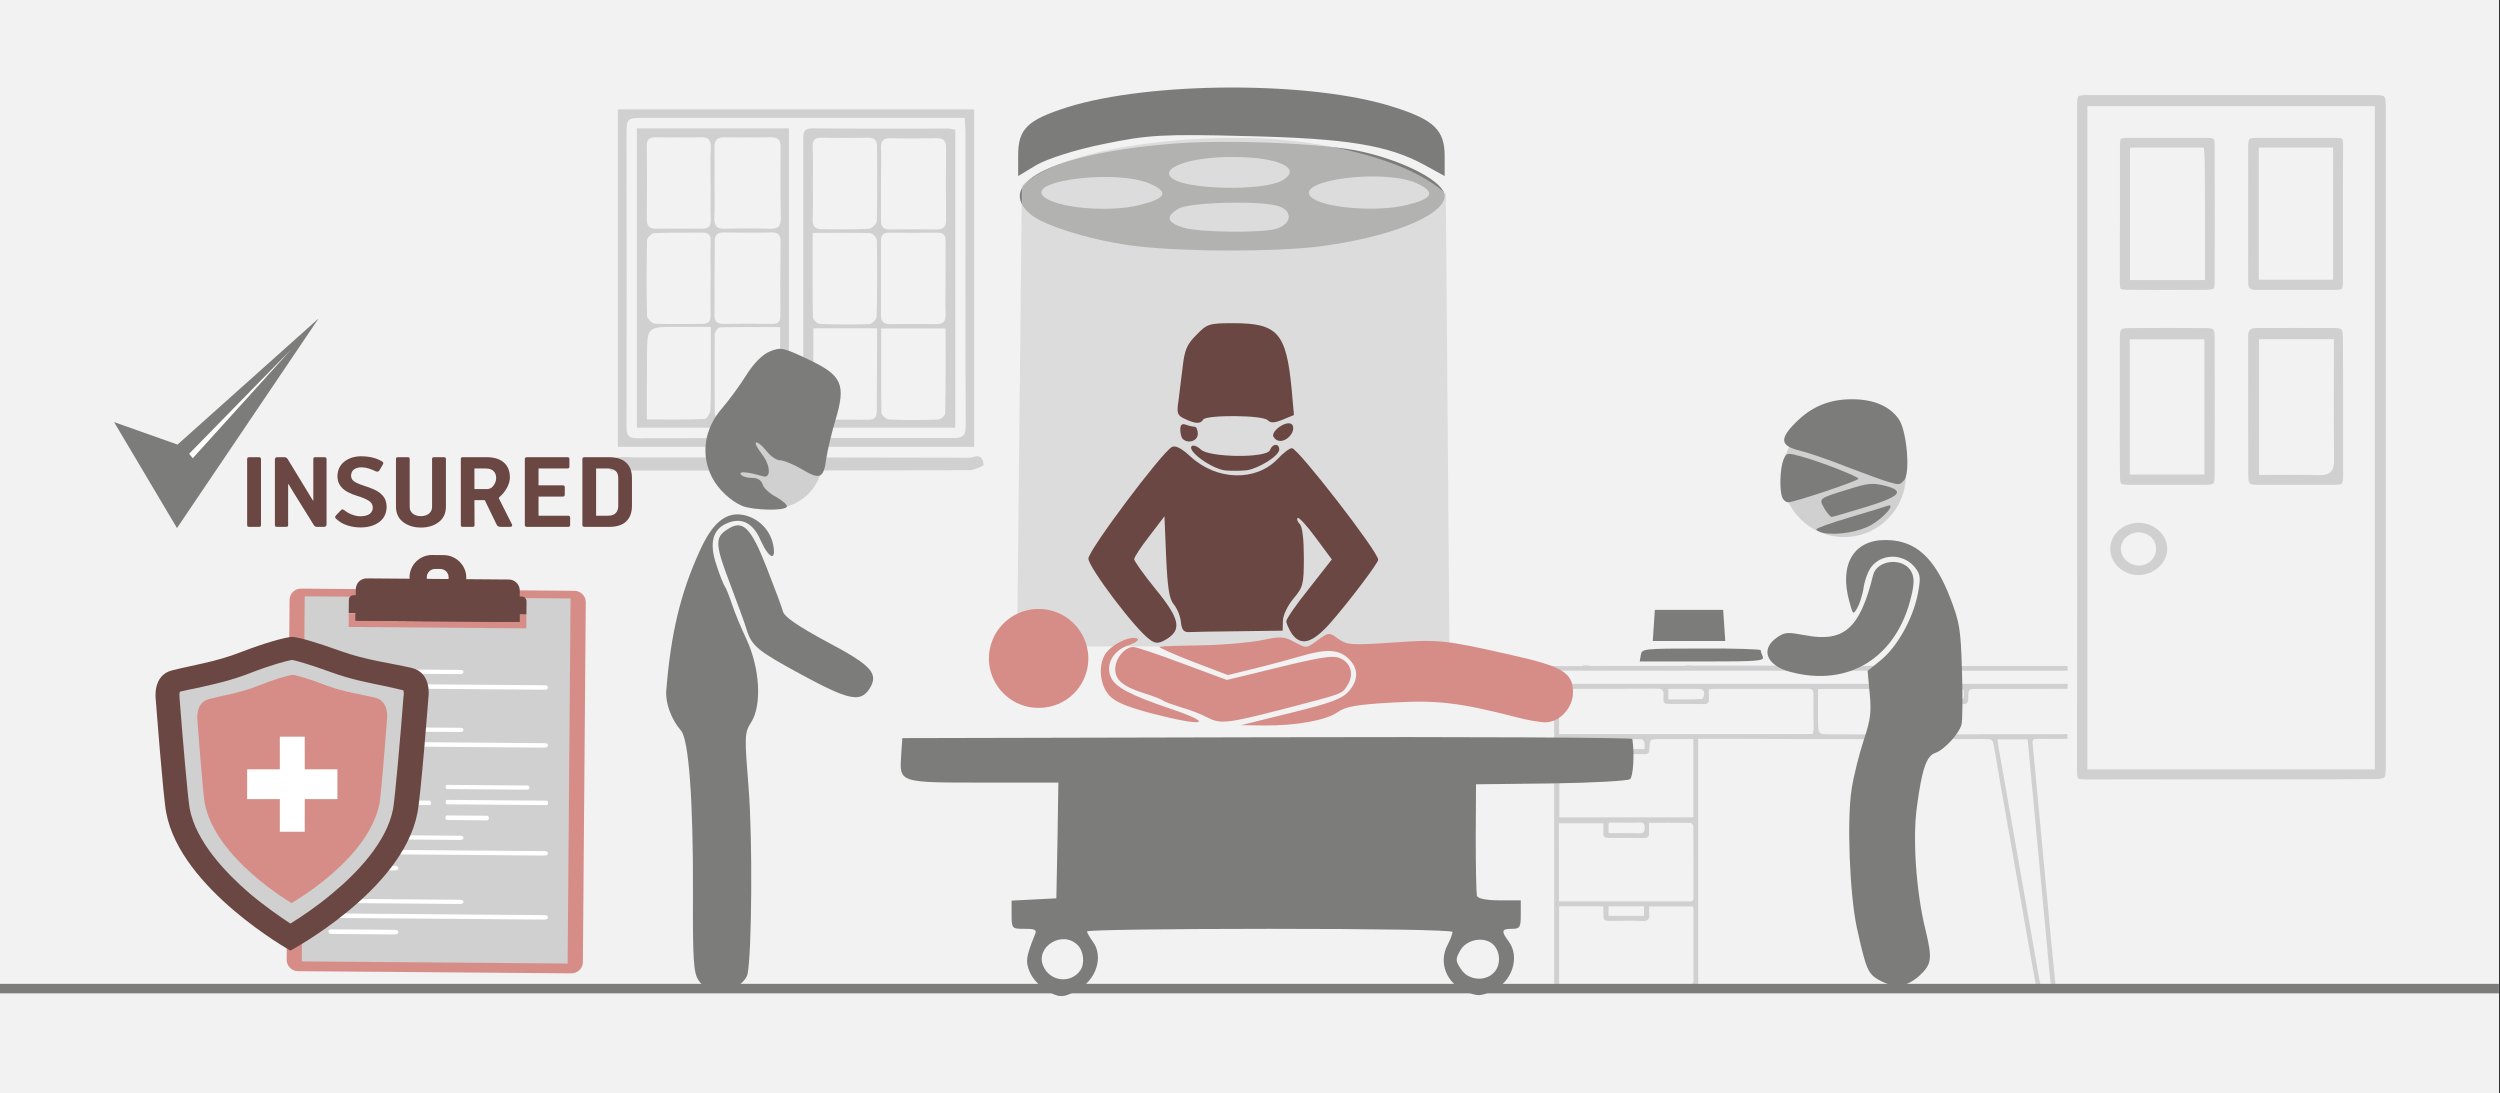
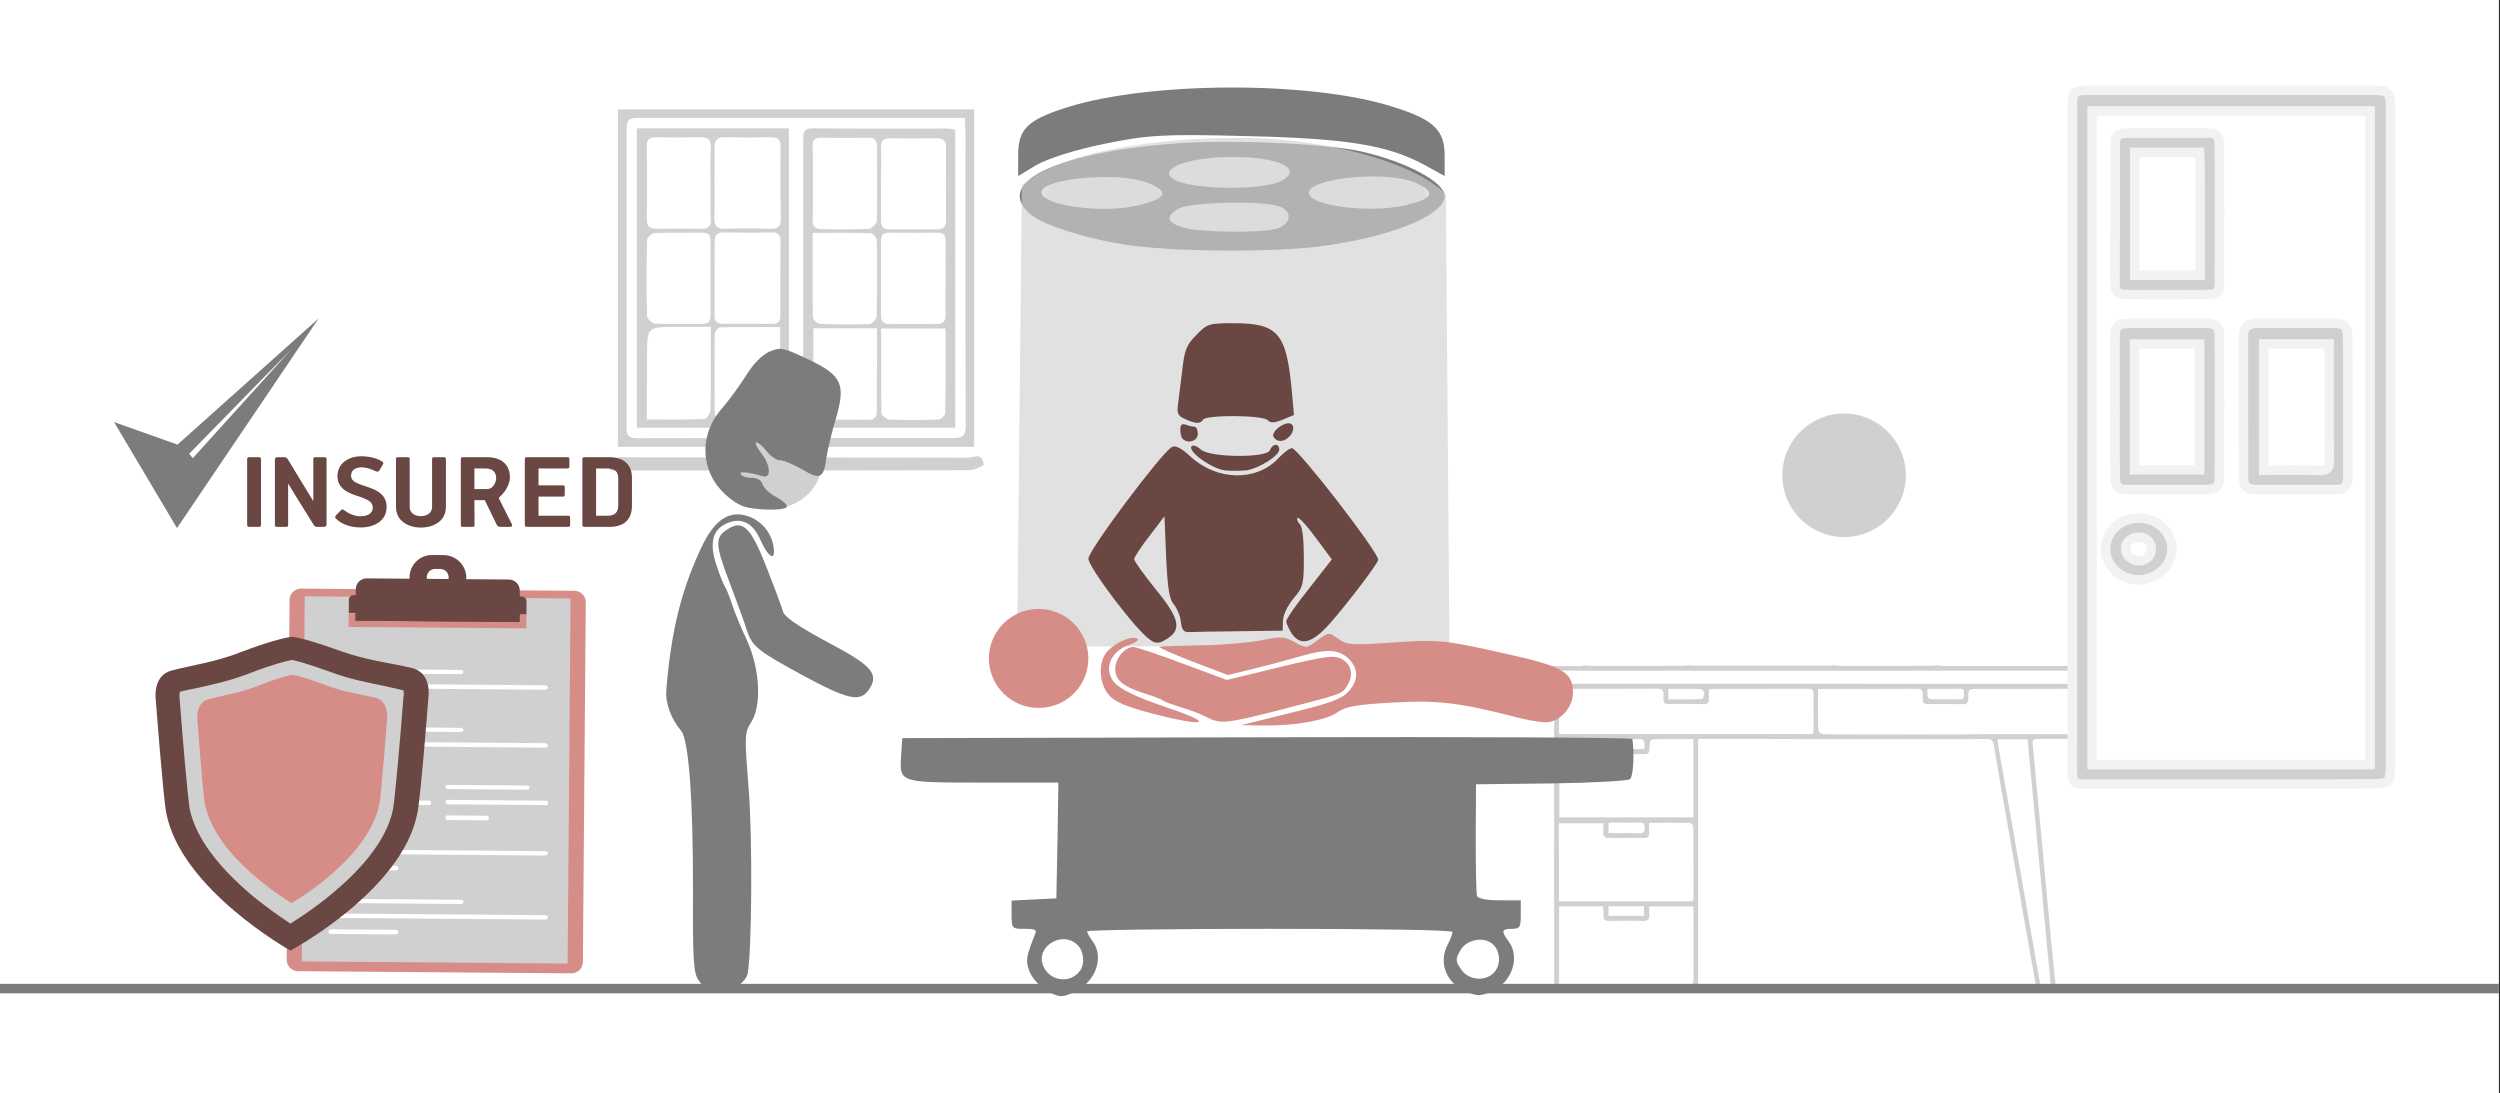
<svg xmlns="http://www.w3.org/2000/svg" width="526" height="230" overflow="hidden">
  <rect width="100%" height="100%" fill="#333333" stroke="none" />
  <defs>
    <clipPath id="clip0">
      <path d="M0 0 526 0 526 230 0 230Z" fill-rule="evenodd" clip-rule="evenodd" />
    </clipPath>
  </defs>
  <g clip-path="url(#clip0)">
    <rect x="0" y="0" width="525.239" height="230" fill="#FFFFFF" transform="scale(1.001 1)" />
-     <rect x="0" y="0" width="525.239" height="230" fill="#F2F2F2" transform="scale(1.001 1)" />
-     <path d="M0 13C-3.30536e-15 5.82 5.812 0 12.981 0 20.151-3.31015e-15 25.962 5.82 25.962 13 25.962 20.18 20.151 26 12.981 26 5.812 26-4.95804e-15 20.18 0 13Z" fill="#D0D0D0" fill-rule="evenodd" transform="matrix(1.001 0 -0 1 375 87)" />
+     <path d="M0 13C-3.30536e-15 5.82 5.812 0 12.981 0 20.151-3.31015e-15 25.962 5.82 25.962 13 25.962 20.18 20.151 26 12.981 26 5.812 26-4.95804e-15 20.18 0 13" fill="#D0D0D0" fill-rule="evenodd" transform="matrix(1.001 0 -0 1 375 87)" />
    <path d="M4.032 50.698C4.032 56.145 4.032 61.568 4.032 67.061 4.287 67.108 4.449 67.155 4.588 67.155 13.513 67.155 22.414 67.155 31.339 67.178 32.266 67.178 32.289 66.709 32.289 66.004 32.266 61.286 32.289 56.544 32.289 51.825 32.289 51.45 32.243 51.074 32.22 50.722 29.067 50.722 26.054 50.722 22.971 50.722 22.971 51.285 22.924 51.755 22.971 52.224 23.11 53.375 22.715 53.844 21.51 53.774 19.401 53.68 17.268 53.75 15.135 53.75 13.35 53.75 13.35 53.727 13.35 51.99 13.35 51.567 13.304 51.168 13.281 50.698 10.151 50.698 7.115 50.698 4.032 50.698ZM14.417 50.675C14.417 51.332 14.417 51.943 14.417 52.694 16.92 52.694 19.378 52.694 21.881 52.694 21.881 51.99 21.881 51.356 21.881 50.675 19.354 50.675 16.92 50.675 14.417 50.675ZM22.947 33.115C22.947 33.913 22.901 34.571 22.947 35.205 23.017 36.05 22.623 36.308 21.858 36.308 19.378 36.284 16.92 36.284 14.44 36.308 13.582 36.308 13.258 35.932 13.327 35.111 13.374 34.5 13.327 33.866 13.327 33.209 10.128 33.209 7.068 33.209 3.985 33.209 4.008 38.656 4.008 44.031 4.008 49.642 4.588 49.642 5.052 49.642 5.492 49.642 9.549 49.642 13.605 49.642 17.662 49.642 22.136 49.642 26.61 49.642 31.107 49.642 31.663 49.642 32.312 49.83 32.289 48.844 32.266 43.843 32.289 38.843 32.243 33.843 32.243 33.585 31.849 33.139 31.617 33.139 28.766 33.092 25.915 33.115 22.947 33.115ZM20.884 33.068C19.656 33.139 18.404 33.092 17.175 33.092 16.271 33.092 15.367 33.092 14.44 33.092 14.417 33.89 14.417 34.5 14.417 35.298 16.665 35.298 18.798 35.251 20.907 35.322 21.811 35.345 21.997 34.993 22.02 34.172 22.043 33.256 21.719 33.021 20.884 33.068ZM96.176 15.556C96.246 16.072 96.269 16.471 96.339 16.893 97.15 21.518 97.961 26.119 98.773 30.744 100.836 42.505 102.899 54.29 104.962 66.052 105.263 67.742 105.449 67.812 107.373 67.343 105.75 50.111 104.127 32.857 102.505 15.556 100.349 15.556 98.332 15.556 96.176 15.556ZM25.15 15.508C23.087 15.532 23.063 15.532 23.017 17.598 22.994 18.419 22.715 18.701 21.927 18.678 19.424 18.654 16.897 18.654 14.394 18.678 13.652 18.678 13.327 18.419 13.35 17.645 13.374 16.964 13.35 16.26 13.35 15.556 10.128 15.556 7.115 15.556 4.078 15.556 4.078 21.096 4.078 26.542 4.078 31.965 13.513 31.965 22.831 31.965 32.243 31.965 32.243 26.472 32.243 21.049 32.243 15.508 29.809 15.508 27.491 15.485 25.15 15.508ZM14.44 15.508C14.44 16.26 14.44 16.893 14.44 17.598 17.013 17.598 19.447 17.598 21.974 17.598 21.974 17.058 22.043 16.612 21.951 16.213 21.881 15.955 21.603 15.532 21.417 15.532 19.122 15.485 16.804 15.508 14.44 15.508ZM26.981 4.944C27.004 5.766 27.004 6.376 27.004 7.151 29.392 7.151 31.733 7.175 34.074 7.081 34.26 7.081 34.515 6.236 34.538 5.79 34.538 5.508 34.144 5.015 33.889 4.991 32.822 4.897 31.733 4.944 30.643 4.944 29.438 4.944 28.209 4.944 26.981 4.944ZM88.457 4.921C86.162 4.944 83.914 4.944 81.456 4.944 81.456 5.578 81.387 6.071 81.48 6.494 81.526 6.752 81.85 7.104 82.082 7.104 84.215 7.151 86.324 7.128 88.457 7.128 89.268 7.128 89.106 6.517 89.106 6.024 89.106 5.531 89.245 4.921 88.457 4.921ZM79.138 4.921C72.648 4.968 66.157 4.944 59.689 4.944 59.342 4.944 58.948 4.991 58.461 5.015 58.461 7.315 58.438 9.546 58.461 11.776 58.484 14.476 58.484 14.499 61.173 14.499 67.385 14.523 73.575 14.546 79.787 14.546 84.447 14.546 89.106 14.499 93.766 14.476 99.514 14.476 105.263 14.476 111.012 14.476 111.337 14.476 111.661 14.429 112.055 14.382 112.055 11.635 111.986 9.029 112.079 6.423 112.125 5.226 111.777 4.897 110.595 4.921 104.429 4.968 98.24 4.944 92.073 4.944 90.057 4.944 90.033 4.944 90.033 6.987 90.033 7.832 89.778 8.161 88.921 8.161 86.719 8.114 84.516 8.137 82.314 8.137 80.483 8.137 80.413 8.137 80.483 6.306 80.529 5.25 80.228 4.897 79.138 4.921ZM24.616 4.897C18.172 4.944 11.705 4.921 5.26 4.921 4.843 4.921 4.426 4.968 4.008 4.968 4.032 8.184 4.032 11.259 4.032 14.452 21.881 14.452 39.568 14.452 57.348 14.452 57.418 14.006 57.533 13.63 57.533 13.255 57.533 10.86 57.464 8.489 57.51 6.095 57.533 5.132 57.186 4.921 56.305 4.921 49.768 4.944 43.254 4.944 36.717 4.944 36.346 4.944 35.975 4.991 35.511 5.038 35.511 5.766 35.465 6.4 35.511 7.01 35.581 7.902 35.21 8.161 34.376 8.137 32.173 8.09 29.971 8.114 27.769 8.114 25.961 8.114 25.891 8.114 25.984 6.259 26.03 5.179 25.683 4.897 24.616 4.897ZM10.986 1.118C8.019 1.118 5.028 1.094 2.061 1.141 1.714 1.141 1.157 1.47 1.088 1.728 0.949 2.386 1.041 3.113 1.041 3.865 39.522 3.888 77.863 3.888 116.251 3.888 116.645 1.118 116.645 1.118 114.119 1.118 79.741 1.118 45.364 1.118 10.986 1.118ZM9.048 0 10.267 0 10.267 0.109C17.106 0.085 23.875 0.085 30.736 0.085L30.735 0 31.931 0 31.942 0.062C41.678 0.062 51.414 0.062 61.15 0.062L61.198 0 62.448 0 62.448 0.109C69.286 0.085 76.055 0.085 82.917 0.085L82.915 0 84.216 0 84.238 0.132C95.017 0.132 105.889 0.132 116.831 0.132 116.831 1.775 116.831 3.278 116.831 4.921 115.625 4.921 114.443 4.921 113.145 4.921 113.122 5.484 113.075 5.907 113.075 6.306 113.075 8.818 113.075 11.306 113.075 13.818 113.075 15.461 113.075 15.461 111.499 15.461 109.181 15.461 106.863 15.485 104.545 15.461 103.757 15.438 103.478 15.626 103.571 16.518 104.892 30.369 106.167 44.243 107.466 58.093 107.767 61.333 108.091 64.549 108.439 67.883 107.048 67.883 105.773 67.883 104.359 67.883 103.919 65.465 103.478 63.023 103.038 60.582 101.508 51.896 100.001 43.186 98.471 34.5 97.428 28.584 96.362 22.645 95.388 16.729 95.226 15.743 94.855 15.461 93.882 15.485 88.132 15.532 82.407 15.532 76.658 15.532 69.959 15.532 63.259 15.532 56.537 15.508 51.53 15.508 46.523 15.461 41.492 15.438 38.803 15.438 36.114 15.438 33.263 15.438 33.263 33.021 33.263 50.44 33.263 68 32.637 68 32.197 68 31.756 68 22.669 68 13.605 68 4.518 68 2.988 68 2.988 68 2.988 66.474 2.988 46.567 2.988 26.659 2.988 6.729 2.988 4.686 3.104 4.874 1.296 4.944 0.253 4.991-0.095 4.616 0.021 3.606 0.137 2.503-0.211 1.024 0.369 0.39 0.879-0.173 2.386 0.155 3.475 0.155 5.33 0.132 7.161 0.155 8.946 0.155Z" fill="#D0D0D0" fill-rule="evenodd" transform="matrix(1.001 0 -0 1 324 140)" />
    <path d="M0.04 72.881C0.04 49.608 0.04 26.336 0.04 3.103 0.04 0.438 0.478 0 3.184 0 23.323 0 43.501 0 63.639 0 66.306 0 66.903 0.597 66.903 3.262 66.903 19.811 66.903 36.401 66.903 52.95 66.903 82.627 66.903 112.305 66.903 141.982 66.903 145.443 66.624 145.881 63.321 145.921 51.58 146 39.879 145.921 28.138 145.96 19.86 145.96 11.582 146 3.303 146 0.318 146 0 145.682 0 142.698 0.04 119.386 0.04 96.153 0.04 72.881ZM62.605 4.336C42.944 4.336 23.561 4.336 4.179 4.336 4.179 50.245 4.179 95.954 4.179 141.863 23.681 141.863 43.063 141.863 62.605 141.863 62.605 95.915 62.605 50.165 62.605 4.336Z" stroke="#F2F2F2" stroke-width="1.997" stroke-miterlimit="8" fill="#D0D0D0" fill-rule="evenodd" transform="matrix(1.001 0 -0 1 436 19)" />
    <path d="M21.968 17.688C21.968 22.475 21.968 27.262 21.968 32.008 21.968 34.442 21.456 35 19.128 35 13.686 35 8.243 35 2.8 35 0.749 35 0.079 34.362 0.039 32.248 0 22.435 0.039 12.623 0 2.77 0 0.855 0.986 0.018 2.8 0.018 8.243 0.018 13.686-0.022 19.128 0.018 21.298 0.018 21.889 0.696 21.929 2.89 21.968 7.876 21.968 12.782 21.968 17.688ZM4.299 4.366C4.299 13.261 4.299 21.996 4.299 30.931 8.322 30.931 12.187 30.852 16.052 30.971 17.59 31.011 18.064 30.572 18.064 28.977 17.985 22.276 18.024 15.534 18.024 8.833 18.024 7.397 18.024 5.961 18.024 4.366 13.331 4.366 8.913 4.366 4.299 4.366Z" stroke="#F2F2F2" stroke-width="1.997" stroke-miterlimit="8" fill="#D0D0D0" fill-rule="evenodd" transform="matrix(1.001 0 -0 1 472 68)" />
-     <path d="M21.929 16.975C21.929 21.725 21.929 26.436 21.929 31.186 21.929 33.483 21.455 33.989 19.205 33.989 13.678 34.028 8.15 33.95 2.623 33.989 0.768 33.989 0.018 33.132 0.018 31.38 0.018 21.842-0.022 12.303 0.018 2.764 0.018 0.584 0.649 0 2.86 0 8.308 0 13.796 0 19.244 0 21.573 0 21.968 0.428 21.968 2.764 21.929 7.514 21.929 12.264 21.929 16.975ZM4.242 4.049C4.242 12.77 4.242 21.297 4.242 29.862 8.861 29.862 13.362 29.862 17.862 29.862 17.862 21.18 17.862 12.692 17.862 4.049 13.283 4.049 8.861 4.049 4.242 4.049Z" stroke="#F2F2F2" stroke-width="1.997" stroke-miterlimit="8" fill="#D0D0D0" fill-rule="evenodd" transform="matrix(1.001 0 -0 1 472 28)" />
    <path d="M0.01 17.435C0.01 12.645 0.01 7.854 0.01 3.064 0.01 0.669 0.564 0.07 2.86 0.03 8.283-0.01 13.666-0.01 19.089 0.03 21.305 0.03 21.939 0.669 21.939 2.904 21.978 12.685 21.978 22.465 21.939 32.206 21.939 34.401 21.305 35 19.049 35 13.626 35 8.243 35 2.82 35 0.524 35 0.049 34.481 0.049 32.166-0.03 27.295 0.01 22.345 0.01 17.435ZM17.782 30.848C17.782 21.866 17.782 13.164 17.782 4.381 13.072 4.381 8.599 4.381 4.087 4.381 4.087 13.283 4.087 21.986 4.087 30.848 8.639 30.848 13.112 30.848 17.782 30.848Z" stroke="#F2F2F2" stroke-width="1.997" stroke-miterlimit="8" fill="#D0D0D0" fill-rule="evenodd" transform="matrix(1.001 0 -0 1 445 68)" />
    <path d="M0.04 17.005C0.04 12.258 0.04 7.549 0.04 2.802 0.04 0.428 0.396 0.039 2.732 0 8.197 0 13.662 0 19.166 0 21.384 0 21.939 0.467 21.939 2.568 21.978 12.18 21.978 21.752 21.939 31.364 21.939 33.465 21.384 33.971 19.166 33.971 13.702 34.01 8.237 34.01 2.732 33.971 0.396 33.971 0 33.543 0 31.169 0 26.5 0.04 21.752 0.04 17.005ZM4.158 4.047C4.158 12.802 4.158 21.363 4.158 29.924 8.791 29.924 13.226 29.924 17.899 29.924 17.899 26.072 17.899 22.375 17.899 18.678 17.899 14.476 17.899 10.273 17.86 6.109 17.86 5.448 17.78 4.747 17.741 4.047 13.108 4.047 8.712 4.047 4.158 4.047Z" stroke="#F2F2F2" stroke-width="1.997" stroke-miterlimit="8" fill="#D0D0D0" fill-rule="evenodd" transform="matrix(1.001 0 -0 1 445 28)" />
    <path d="M13.98 6.462C13.98 9.977 10.741 12.962 6.969 13 3.157 13 0 10.052 0 6.5 0 2.91 3.116 0 6.969 0 10.782 0 13.98 2.948 13.98 6.462ZM9.634 6.5C9.634 5.064 8.527 4.006 6.969 4.006 5.453 4.006 4.223 5.102 4.223 6.462 4.223 7.785 5.494 8.956 6.969 8.994 8.445 9.032 9.634 7.898 9.634 6.5Z" stroke="#F2F2F2" stroke-width="1.997" stroke-miterlimit="8" fill="#D0D0D0" fill-rule="evenodd" transform="matrix(1.001 0 -0 1 443 109)" />
    <path d="M0 71C0 47.236 0 23.667 0 0 24.915 0 49.829 0 74.891 0 74.891 23.618 74.891 47.236 74.891 71 49.977 71 25.161 71 0 71ZM72.918 1.794C71.833 1.794 70.945 1.794 70.106 1.794 48.645 1.794 27.184 1.794 5.723 1.794 1.875 1.794 1.825 1.794 1.825 5.674 1.825 26.14 1.875 46.557 1.825 67.023 1.825 68.769 2.467 69.206 4.144 69.206 26.247 69.157 48.349 69.157 70.501 69.157 72.277 69.157 73.115 68.818 73.115 66.732 73.017 46.024 73.066 25.364 73.066 4.656 73.017 3.831 72.967 2.958 72.918 1.794Z" fill="#D0D0D0" fill-rule="evenodd" transform="matrix(1.001 0 -0 1 130 23)" />
    <path d="M0 1.963C0.492 1.341 0.984 0.373 1.525 0.304 2.902 0.027 4.328 0.235 5.705 0.235 29.066 0.235 52.426 0.235 75.787 0.304 76.869 0.304 78.541-1.01 78.886 1.825 78.886 1.963 76.918 2.931 75.886 2.931 51.443 3 27.049 3 2.607 3 1.869 3 1.18 3 0.443 3 0.246 2.654 0.148 2.309 0 1.963Z" fill="#D0D0D0" fill-rule="evenodd" transform="matrix(1.001 0 -0 1 128 96)" />
    <path d="M0 0C10.781 0 21.27 0 31.954 0 31.954 21.032 31.954 41.919 31.954 63 21.367 63 10.732 63 0 63 0 41.968 0 21.081 0 0ZM16.317 11.459C16.317 13.876 16.414 16.294 16.268 18.711 16.22 20.452 16.754 21.226 18.599 21.129 21.756 21.032 24.912 21.032 28.069 21.129 29.574 21.177 30.254 20.645 30.254 19.05 30.157 13.973 30.157 8.896 30.206 3.868 30.206 2.417 29.623 1.886 28.215 1.886 25.009 1.934 21.756 1.934 18.502 1.886 16.948 1.837 16.317 2.417 16.317 3.965 16.365 6.479 16.317 8.993 16.317 11.459ZM16.317 31.573C16.317 34.135 16.365 36.698 16.317 39.26 16.268 40.614 16.851 41.146 18.211 41.146 21.61 41.097 24.961 41.097 28.36 41.146 29.72 41.194 30.206 40.614 30.157 39.309 30.108 34.183 30.157 29.01 30.206 23.885 30.206 22.483 29.768 21.854 28.263 21.902 24.961 21.999 21.659 21.951 18.356 21.902 16.899 21.854 16.317 22.434 16.365 23.885 16.365 26.447 16.365 29.01 16.317 31.573ZM30.108 41.823C25.689 41.823 21.61 41.774 17.482 41.871 17.094 41.871 16.365 42.79 16.365 43.273 16.317 48.737 16.365 54.2 16.365 59.664 16.365 60.969 17.045 61.259 18.211 61.259 21.61 61.211 25.009 61.211 28.36 61.259 29.574 61.259 30.108 60.824 30.108 59.567 30.108 53.862 30.108 48.06 30.108 41.823ZM15.491 11.701C15.491 9.138 15.394 6.527 15.54 3.965 15.588 2.369 14.957 1.837 13.403 1.886 10.246 1.934 7.09 1.934 3.934 1.886 2.574 1.886 2.088 2.369 2.088 3.723 2.137 8.848 2.137 14.021 2.088 19.146 2.088 20.645 2.671 21.129 4.079 21.129 7.236 21.081 10.392 21.081 13.549 21.129 15.006 21.177 15.588 20.645 15.54 19.146 15.443 16.681 15.491 14.166 15.491 11.701ZM2.088 61.259C6.362 61.259 10.295 61.308 14.229 61.163 14.666 61.163 15.394 60.002 15.443 59.325 15.588 55.844 15.54 52.411 15.54 48.93 15.54 46.609 15.54 44.337 15.54 41.774 12.918 41.774 10.684 41.774 8.45 41.774 2.137 41.774 2.137 41.774 2.137 48.011 2.088 52.411 2.088 56.715 2.088 61.259ZM15.491 31.573C15.491 31.573 15.491 31.573 15.491 31.573 15.491 28.913 15.443 26.254 15.491 23.643 15.54 22.386 15.006 21.951 13.792 21.951 10.392 21.999 6.993 21.902 3.642 22.048 3.108 22.048 2.137 23.015 2.137 23.546 2.04 28.865 1.991 34.135 2.137 39.453 2.137 40.034 3.205 41.097 3.788 41.097 7.09 41.242 10.392 41.146 13.694 41.146 15.054 41.146 15.54 40.614 15.491 39.26 15.443 36.698 15.491 34.135 15.491 31.573Z" fill="#D0D0D0" fill-rule="evenodd" transform="matrix(1.001 0 -0 1 134 27)" />
    <path d="M31.954 0.289C31.954 21.177 31.954 41.968 31.954 63 21.415 63 10.829 63 0.145 63 0.097 62.325 0 61.697 0 61.07 0 41.534 0 21.997 0 2.46 0 1.061-0.048 0 1.934 0 11.457 0.096 20.932 0.048 30.455 0.048 30.89 0.048 31.374 0.193 31.954 0.289ZM1.982 21.997C1.982 28.22 1.934 34.008 2.03 39.749 2.03 40.231 2.949 41.099 3.481 41.148 6.961 41.292 10.393 41.292 13.874 41.196 14.406 41.196 15.373 40.231 15.421 39.652 15.566 34.25 15.566 28.895 15.469 23.492 15.469 23.01 14.599 22.093 14.116 22.045 10.2 21.949 6.284 21.997 1.982 21.997ZM29.923 42.112C25.186 42.112 20.884 42.112 16.388 42.112 16.388 48.142 16.34 53.979 16.436 59.816 16.436 60.347 17.451 61.215 18.031 61.263 21.464 61.408 24.944 61.408 28.377 61.263 28.908 61.263 29.827 60.443 29.827 59.961 29.972 54.028 29.923 48.142 29.923 42.112ZM16.34 11.433C16.34 11.433 16.34 11.433 16.34 11.433 16.34 14.086 16.34 16.739 16.34 19.392 16.34 20.695 16.823 21.273 18.176 21.273 21.464 21.225 24.751 21.225 28.086 21.273 29.585 21.273 30.02 20.598 30.02 19.199 29.972 14.134 29.972 9.069 30.02 4.052 30.02 2.605 29.44 2.074 28.038 2.074 24.799 2.123 21.609 2.171 18.37 2.074 16.726 2.026 16.291 2.75 16.34 4.245 16.436 6.609 16.34 9.021 16.34 11.433ZM2.03 11.529C2.03 11.529 2.03 11.529 2.03 11.529 2.03 14.086 2.079 16.642 1.982 19.199 1.934 20.646 2.562 21.225 3.964 21.225 7.251 21.225 10.539 21.322 13.826 21.129 14.406 21.08 15.469 20.067 15.469 19.488 15.614 14.279 15.518 9.069 15.518 3.859 15.518 2.557 15.034 1.978 13.681 1.978 10.393 2.026 7.106 2.026 3.819 1.978 2.466 1.93 1.934 2.46 1.982 3.811 2.079 6.416 2.03 8.972 2.03 11.529ZM29.923 31.596C29.923 29.04 29.875 26.483 29.923 23.878 29.972 22.624 29.633 21.949 28.183 21.949 24.799 21.997 21.415 21.997 18.031 21.949 16.774 21.949 16.34 22.528 16.34 23.685 16.34 28.895 16.34 34.105 16.34 39.315 16.34 40.617 16.871 41.196 18.225 41.196 21.464 41.148 24.654 41.148 27.893 41.196 29.537 41.244 29.972 40.521 29.923 39.025 29.827 36.613 29.923 34.105 29.923 31.596ZM2.127 61.312C6.236 61.312 10.007 61.263 13.729 61.312 15.179 61.312 15.469 60.54 15.469 59.334 15.469 55.571 15.469 51.809 15.518 47.998 15.518 46.02 15.518 44.042 15.518 42.064 10.829 42.064 6.526 42.064 2.127 42.064 2.127 48.528 2.127 54.751 2.127 61.312Z" fill="#D0D0D0" fill-rule="evenodd" transform="matrix(1.001 0 -0 1 169 27)" />
    <path d="M0 0 525.239 0" stroke="#7C7C7B" stroke-width="1.997" stroke-miterlimit="8" fill="none" fill-rule="evenodd" transform="matrix(1.001 0 -0 1 0 208)" />
    <path d="M0 11.5C-1.01703e-14 5.149 17.883 0 39.942 0 62.002-2.92821e-15 79.884 5.149 79.884 11.5 79.884 17.851 62.002 23 39.942 23 17.883 23-1.52555e-14 17.851 0 11.5Z" fill="#F2F2F2" fill-rule="evenodd" transform="matrix(1.001 0 -0 1 220 30)" />
    <path d="M30.341 34.821C21.724 33.878 11.007 30.655 7.966 28.218 0 21.694 12.238 15.406 36.931 13.284 48.735 12.262 69.88 13.127 77.628 14.934 86.897 17.057 94.862 21.38 94.862 24.21 94.862 28.375 83.204 33.013 68.142 34.9 58.8 36 40.624 36 30.341 34.821ZM59.524 31.127C62.783 30.105 63 27.275 59.814 26.332 55.904 25.153 41.276 25.546 38.959 26.882 36.135 28.533 36.424 29.79 39.9 30.891 43.304 31.913 56.266 32.07 59.524 31.127ZM30.921 26.096C36.279 24.76 36.931 23.424 33.021 21.694 26.359 18.629 7.314 20.83 10.428 24.21 12.745 26.725 24.331 27.825 30.921 26.096ZM87.042 26.096C92.473 24.76 93.052 23.424 88.925 21.537 82.19 18.472 63.435 20.83 66.693 24.367 68.866 26.725 80.597 27.747 87.042 26.096ZM60.683 20.987C65.1 18.472 60.031 16.035 50.4 16.035 41.204 15.956 34.469 18.472 37.8 20.672 41.276 22.952 56.845 23.188 60.683 20.987ZM5.214 15.72C5.214 10.14 7.097 8.253 15.497 5.581 32.948 0.079 67.055 0 84.073 5.502 92.618 8.175 94.862 10.376 94.862 15.799L94.862 20.044 90.59 17.686C82.914 13.52 74.297 12.105 53.08 11.633 35.7 11.162 32.369 11.397 23.245 13.284 17.307 14.463 11.297 16.428 9.124 17.686L5.214 20.044 5.214 15.72Z" fill="#7C7C7B" fill-rule="evenodd" transform="matrix(1.001 0 -0 1 209 17)" />
    <path d="M0 107 1 10.022C10.343 1.801 34.584-0.3 49.106 0.033 63.628 0.366 82.081 4.3 90.117 11.771 90.368 43.514 90.618 75.257 90.868 107L0 107Z" fill="#D0D0D0" fill-rule="evenodd" fill-opacity="0.639" transform="matrix(1.001 0 -0 1 214 29)" />
    <path d="M12.896 66.556C9.924 64.51 0 51.331 0 49.526 0 47.781 15.273 27.381 17.531 26.057 18.303 25.635 19.551 26.297 21.512 28.103 27.039 33.157 35.24 33.338 39.816 28.524 40.945 27.32 42.252 26.297 42.787 26.297 44.035 26.297 60.912 48.081 60.912 49.766 60.912 50.488 54.613 58.793 50.809 63.126 47.006 67.398 44.629 68 42.727 65.292 42.133 64.329 41.598 63.186 41.598 62.704 41.598 62.223 43.738 59.094 46.412 55.784L51.166 49.706 47.779 45.133C45.936 42.605 44.213 40.74 43.975 40.98 43.738 41.221 43.975 41.823 44.451 42.304 44.986 42.846 45.283 45.554 45.283 49.285 45.283 54.881 45.164 55.543 43.084 57.95 41.895 59.395 40.885 61.441 40.885 62.644L40.826 64.69 31.733 64.811C26.742 64.871 21.988 64.931 21.156 64.991 20.027 65.051 19.611 64.51 19.432 62.825 19.314 61.561 18.6 59.936 17.947 59.154 16.996 58.071 16.639 55.724 16.342 49.225L15.986 40.619 12.836 44.772C11.053 47.058 9.627 49.225 9.627 49.646 9.627 50.067 11.648 52.895 14.084 55.904 19.432 62.464 19.789 64.69 15.867 66.796 14.738 67.398 13.965 67.398 12.896 66.556ZM28.881 30.991C26.088 30.75 20.74 26.959 21.691 25.876 22.047 25.575 22.879 25.876 23.652 26.598 25.494 28.283 37.498 28.404 38.151 26.719 38.686 25.274 40.113 25.214 40.113 26.598 40.113 27.862 36.012 30.45 33.398 30.931 32.387 31.051 30.367 31.111 28.881 30.991ZM19.789 24.311C19.551 24.071 19.314 23.168 19.314 22.386 19.314 21.363 19.67 21.062 20.502 21.363 21.156 21.604 21.988 21.784 22.344 21.784 22.701 21.784 22.998 22.506 22.998 23.288 22.998 24.793 20.918 25.455 19.789 24.311ZM38.924 23.95C38.33 23.048 40.529 21.062 42.133 21.062 43.322 21.062 43.381 22.747 42.193 23.89 41.063 25.034 39.637 25.094 38.924 23.95ZM20.205 20.099C18.719 19.437 18.541 18.896 18.898 16.609 19.076 15.104 19.492 11.855 19.789 9.388 20.205 5.657 20.68 4.453 22.701 2.467 24.959 0.12 25.375 0 30.486 0 39.816 0 41.598 2.046 42.727 13.961L43.203 19.317 40.885 20.28C39.102 21.002 38.33 21.062 37.676 20.4 36.606 19.317 24.781 19.257 24.127 20.28 23.592 21.242 22.404 21.182 20.205 20.099Z" fill="#6A4742" fill-rule="evenodd" transform="matrix(1.001 0 -0 1 229 68)" />
    <path d="M40.527 16.988C48.883 14.94 51.33 14.036 52.703 12.47 54.852 10.06 54.792 7.59 52.643 5.542 50.614 3.614 48.047 3.494 42.855 5 40.766 5.602 36.409 6.807 33.186 7.59L27.336 9.036 19.756 6.145C15.578 4.518 12.534 3.133 12.952 3.072 13.37 2.952 17.369 2.831 21.905 2.771 26.441 2.711 32.052 2.169 34.499 1.687 38.378 0.843 39.154 0.904 41.363 2.108 43.81 3.434 43.87 3.434 46.197 1.687 48.525 0 48.585 0 50.495 1.386 52.345 2.711 53.24 2.771 61.417 2.229 71.564 1.506 72.579 1.566 86.426 4.699 97.766 7.229 99.855 8.494 99.855 12.711 99.855 15.904 97.05 18.976 94.066 18.976 92.932 18.976 90.126 18.494 87.918 17.892 75.981 14.819 71.385 14.277 61.835 14.819 54.374 15.241 52.106 15.663 50.435 16.807 48.047 18.554 41.661 19.699 34.976 19.639L30.082 19.578 40.527 16.988ZM11.102 17.048C5.909 15.663 3.522 14.639 2.328 13.253 0.119 10.723 0 6.024 2.149 3.855 3.999 1.988 7.162 0.723 8.296 1.386 8.714 1.627 7.938 2.229 6.566 2.711 3.223 3.795 1.492 6.807 2.746 9.518 3.641 11.566 6.804 13.253 15.16 16.084 24.949 19.398 22.382 20 11.102 17.048ZM22.741 17.831C21.607 17.229 19.279 16.325 17.548 15.843 15.817 15.301 14.086 14.699 13.668 14.398 13.31 14.096 11.579 13.434 9.968 12.952 5.252 11.446 3.641 10.12 3.641 7.771 3.641 5.542 5.611 3.133 7.461 3.133 8.058 3.133 12.773 4.699 17.846 6.627L27.098 10.06 32.35 8.795C47.152 5.12 49.301 4.759 51.032 5.542 53.24 6.566 53.837 9.036 52.464 11.145 51.271 13.072 51.867 12.831 38.438 16.325 26.919 19.277 25.725 19.398 22.741 17.831Z" fill="#D68D87" fill-rule="evenodd" transform="matrix(1.001 0 -0 1 231 133)" />
    <path d="M30.931 53.261C29.665 52.481 28.157 50.801 27.615 49.482 26.71 47.263 26.831 46.363 28.7 41.685 29.183 40.605 28.821 40.425 26.529 40.425 23.877 40.425 23.816 40.365 23.816 37.426L23.816 34.487 28.519 34.248 33.222 34.008 33.463 21.832 33.644 9.656 17.907 9.656C0 9.656 0.241 9.716 0.603 3.899L0.844 0.3 77.539 0.12C119.684 0 154.233 0.18 154.293 0.48 154.776 3.659 154.474 8.337 153.811 8.937 153.329 9.297 145.852 9.716 137.17 9.836L121.433 10.016 121.373 21.292C121.373 27.47 121.493 32.928 121.614 33.468 121.855 34.068 123.543 34.428 126.377 34.428L130.839 34.428 130.839 37.426C130.839 40.125 130.658 40.425 128.97 40.425 126.799 40.425 126.679 40.905 128.246 43.004 130.779 46.303 129.03 51.641 124.87 53.501 122.337 54.64 121.795 54.64 119.323 53.62 115.223 51.941 113.474 47.503 115.464 43.784 116.067 42.645 116.489 41.445 116.489 41.085 116.489 40.665 99.908 40.425 78.081 40.425 56.918 40.425 39.674 40.665 39.674 40.965 39.674 41.265 40.216 42.165 40.819 43.004 43.291 46.243 41.603 51.341 37.383 53.501 34.549 55 33.705 54.94 30.931 53.261ZM38.287 49.122C39.252 47.683 38.95 45.044 37.684 43.844 34.488 40.605 28.64 44.264 30.509 48.342 31.956 51.581 36.358 52.001 38.287 49.122ZM125.111 49.722C126.679 48.222 126.618 45.343 125.111 43.784 123.242 41.925 119.443 42.584 118.117 44.984 117.092 46.783 117.092 47.203 118.298 48.942 119.745 51.221 123.242 51.581 125.111 49.722Z" fill="#7C7C7B" fill-rule="evenodd" transform="matrix(1.001 0 -0 1 189 155)" />
    <path d="M20.97 10.53C20.97 16.279 16.362 20.939 10.573 20.939 4.844 21 0.177 16.401 0.059 10.712 0 4.963 4.548 0.242 10.278 0.121 16.067 0 20.792 4.539 20.97 10.288" fill="#D68D87" fill-rule="evenodd" transform="matrix(1.001 0 -0 1 208 128)" />
-     <path d="M50.31 122.214C47.953 120.874 47.569 119.981 45.596 111 44.117 103.954 43.514 88.323 44.555 81.922 44.994 79.144 46.145 74.579 47.076 71.75 48.501 67.433 48.72 65.945 48.337 61.925L47.898 57.162 50.693 54.88C54.146 52.051 57.379 46.246 58.421 41.085 59.078 37.711 59.023 36.967 58.037 35.627 55.79 32.551 51.241 32.253 48.83 35.081 48.117 35.875 47.35 37.86 47.076 39.497 46.857 41.135 46.199 43.12 45.706 43.963 44.829 45.402 44.829 45.352 44.062 42.574 41.87 34.734 44.994 29.524 51.789 29.623 57.982 29.673 61.983 33.295 65.271 41.83 67.244 46.99 67.463 48.23 67.737 57.212 67.902 62.571 67.847 67.681 67.628 68.475 67.079 70.41 64.01 73.785 62.092 74.43 60.284 75.025 59.297 77.853 58.256 85.793 57.325 92.442 58.092 103.656 60.065 111.645 61.544 117.797 61.38 118.889 58.749 121.32 56.009 123.752 53.598 124 50.31 122.214ZM31.457 57.311C26.525 55.922 25.319 52.498 28.936 50.066 30.526 48.975 31.074 48.975 34.855 49.669 42.966 51.208 46.309 48.181 49.049 37.016 49.871 33.692 55.516 33.196 57.105 36.322 57.708 37.513 57.708 38.753 57.105 41.333 54.091 54.383 43.843 60.735 31.457 57.311ZM0.219 53.837C0.438 52.498 0.603 52.448 12.934 52.448 19.839 52.398 25.429 52.597 25.429 52.795 25.429 53.044 25.648 53.689 25.867 54.185 26.251 55.078 24.826 55.177 13.153 55.177L0 55.177 0.219 53.837ZM2.959 47.585 3.179 44.31 10.358 44.31 17.537 44.31 17.756 47.585 17.976 50.86 10.358 50.86 2.74 50.86 2.959 47.585ZM38.636 28.134C37.76 27.936 37.102 27.589 37.102 27.39 37.102 27.142 40.226 26.001 44.117 24.86 47.953 23.718 51.57 22.627 52.063 22.428 53.927 21.833 51.515 24.76 48.83 26.348 46.309 27.886 41.596 28.68 38.636 28.134ZM38.801 22.974C37.595 20.84 37.54 20.89 43.843 18.955 47.898 17.665 48.94 17.565 51.406 18.161 55.9 19.253 54.803 20.493 47.35 22.726 43.788 23.817 40.609 24.76 40.335 24.76 40.061 24.76 39.404 23.966 38.801 22.974ZM29.977 20.692C29.32 19.203 29.484 14.539 30.197 12.752 30.854 11.214 30.909 11.214 34.033 12.058 37.979 13.149 45.98 16.275 45.98 16.722 45.98 17.169 32.334 21.733 31.183 21.684 30.745 21.684 30.197 21.237 29.977 20.692ZM52.173 17.367C51.241 17.119 47.35 15.68 43.569 14.241 39.842 12.752 35.348 11.214 33.649 10.817 29.539 9.825 29.32 8.336 32.773 4.912 36.115 1.538 39.842 0 44.61 0 49.214 0 52.666 1.489 54.529 4.317 56.174 6.897 56.886 15.63 55.571 17.02 54.639 18.062 54.584 18.062 52.173 17.367Z" fill="#7C7C7B" fill-rule="evenodd" transform="matrix(1.001 0 -0 1 345 84)" />
    <path d="M0 21.808 13.227 44.106 42.991 0 13.338 26.54Z" fill="#7C7C7B" fill-rule="evenodd" transform="matrix(1.001 0 -0 1 24 67)" />
    <path d="M0 20.937 0.712 21.908 22.552 0Z" fill="#FFFFFF" fill-rule="evenodd" transform="matrix(1 -0.049 0.049 0.999 38.773 74.558)" />
    <path d="M73.345 2.565 73.345 12.507 75.851 12.507C76.589 12.499 77.132 12.311 77.481 11.942 77.829 11.572 78.002 11.063 77.999 10.414L77.999 4.587C77.993 3.868 77.793 3.349 77.398 3.032 77.003 2.714 76.444 2.559 75.723 2.565ZM47.769 2.565 47.769 6.895 50.479 6.895C50.889 6.882 51.232 6.745 51.509 6.483 51.785 6.221 51.994 5.915 52.135 5.563 52.275 5.211 52.346 4.894 52.346 4.611 52.349 3.995 52.17 3.502 51.809 3.133 51.448 2.764 50.885 2.574 50.121 2.565ZM70.921 0.19 76.081 0.19C77.689 0.203 78.892 0.593 79.689 1.36 80.486 2.127 80.884 3.195 80.883 4.563L80.883 10.437C80.882 11.828 80.488 12.909 79.699 13.682 78.91 14.454 77.73 14.846 76.158 14.857L70.921 14.857C70.779 14.857 70.667 14.822 70.586 14.754 70.504 14.685 70.463 14.585 70.461 14.454L70.461 0.594C70.461 0.329 70.614 0.194 70.921 0.19ZM58.82 0.19 67.326 0.19C67.455 0.189 67.555 0.221 67.626 0.285 67.697 0.35 67.734 0.453 67.735 0.594L67.735 2.138C67.737 2.27 67.707 2.374 67.645 2.449 67.584 2.525 67.477 2.564 67.326 2.565L61.245 2.565 61.245 6.111 66.329 6.111C66.482 6.112 66.592 6.151 66.662 6.226 66.731 6.302 66.765 6.406 66.764 6.538L66.764 8.058C66.764 8.19 66.731 8.294 66.665 8.37 66.598 8.445 66.495 8.484 66.355 8.485L61.245 8.485 61.245 12.507 67.479 12.507C67.608 12.506 67.708 12.537 67.779 12.601 67.851 12.666 67.887 12.769 67.888 12.91L67.888 14.454C67.892 14.719 67.756 14.854 67.479 14.857L58.82 14.857C58.678 14.857 58.567 14.822 58.485 14.754 58.404 14.685 58.362 14.585 58.361 14.454L58.361 0.594C58.361 0.329 58.514 0.194 58.82 0.19ZM45.319 0.19 50.377 0.19C51.921 0.2 53.113 0.573 53.953 1.31 54.794 2.047 55.219 3.092 55.23 4.445 55.212 5.191 54.993 5.94 54.573 6.692 54.153 7.444 53.64 8.074 53.035 8.581 52.985 8.628 52.951 8.671 52.933 8.709 52.915 8.747 52.906 8.784 52.907 8.819 52.912 8.89 52.954 8.985 53.035 9.104L55.664 14.334C55.727 14.46 55.729 14.577 55.667 14.685 55.606 14.793 55.486 14.851 55.306 14.857L53.367 14.857C53.047 14.855 52.825 14.806 52.703 14.712 52.581 14.617 52.487 14.491 52.422 14.334L49.942 9.222 47.769 9.222C47.77 10.102 47.774 10.982 47.782 11.861 47.789 12.741 47.794 13.621 47.795 14.501 47.795 14.63 47.756 14.722 47.68 14.777 47.603 14.832 47.488 14.859 47.335 14.857L45.37 14.857C45.217 14.859 45.102 14.832 45.025 14.777 44.949 14.722 44.911 14.63 44.911 14.501L44.911 0.594C44.906 0.329 45.042 0.194 45.319 0.19ZM31.741 0.19 33.706 0.19C33.837 0.188 33.945 0.211 34.032 0.259 34.118 0.307 34.162 0.395 34.166 0.523L34.166 10.723C34.174 11.259 34.387 11.703 34.805 12.055 35.222 12.406 35.793 12.589 36.518 12.602 37.242 12.589 37.813 12.406 38.231 12.052 38.648 11.698 38.862 11.247 38.87 10.7L38.87 0.547C38.87 0.418 38.908 0.326 38.985 0.271 39.062 0.216 39.176 0.189 39.33 0.19L41.295 0.19C41.449 0.189 41.568 0.215 41.652 0.268 41.736 0.32 41.779 0.405 41.78 0.523L41.78 10.723C41.742 12.076 41.23 13.125 40.245 13.869 39.259 14.613 38.025 14.99 36.543 15 35.049 14.99 33.808 14.613 32.82 13.869 31.831 13.125 31.319 12.076 31.282 10.723L31.282 0.547C31.28 0.418 31.315 0.326 31.387 0.271 31.459 0.216 31.577 0.189 31.741 0.19ZM6.42 0.19 7.696 0.19C7.919 0.189 8.092 0.222 8.213 0.288 8.334 0.355 8.443 0.465 8.538 0.618L13.856 9.366 13.907 9.319 13.907 0.547C13.906 0.418 13.946 0.326 14.025 0.271 14.104 0.216 14.227 0.189 14.392 0.19L16.204 0.19C16.347 0.189 16.463 0.216 16.552 0.271 16.641 0.326 16.686 0.418 16.689 0.547L16.689 14.358C16.684 14.545 16.624 14.676 16.51 14.75 16.396 14.825 16.26 14.86 16.102 14.857L14.826 14.857C14.637 14.862 14.479 14.841 14.351 14.792 14.222 14.743 14.109 14.639 14.009 14.477 13.76 14.059 13.393 13.461 12.909 12.684 12.425 11.907 11.902 11.069 11.341 10.171 10.78 9.274 10.259 8.434 9.778 7.654 9.297 6.874 8.935 6.272 8.692 5.848L8.615 5.872 8.615 14.477C8.615 14.618 8.577 14.717 8.5 14.774 8.423 14.832 8.309 14.859 8.156 14.857L6.292 14.857C6.139 14.859 6.025 14.832 5.948 14.777 5.871 14.722 5.833 14.63 5.833 14.501L5.833 0.737C5.829 0.548 5.869 0.409 5.954 0.321 6.039 0.233 6.195 0.189 6.42 0.19ZM0.459 0.19 2.45 0.19C2.57 0.188 2.675 0.216 2.766 0.274 2.857 0.331 2.905 0.43 2.91 0.571L2.91 14.501C2.908 14.63 2.866 14.722 2.785 14.777 2.704 14.832 2.592 14.859 2.45 14.857L0.459 14.857C0.317 14.859 0.206 14.832 0.124 14.777 0.043 14.722 0.002 14.63 0 14.501L0 0.571C0 0.44 0.038 0.344 0.115 0.283 0.191 0.221 0.306 0.19 0.459 0.19ZM23.932 0C24.766-0.002 25.558 0.085 26.309 0.261 27.059 0.437 27.749 0.715 28.377 1.092 28.549 1.206 28.632 1.318 28.626 1.428 28.62 1.538 28.562 1.68 28.454 1.852L27.79 2.993C27.71 3.122 27.602 3.197 27.465 3.219 27.327 3.241 27.181 3.221 27.024 3.16 26.535 2.917 26.039 2.719 25.536 2.565 25.033 2.411 24.55 2.332 24.085 2.327 23.477 2.317 22.955 2.45 22.519 2.726 22.083 3.001 21.855 3.479 21.835 4.159 21.877 4.729 22.183 5.164 22.756 5.464 23.328 5.763 23.916 6.002 24.52 6.18 25.271 6.413 26.012 6.692 26.742 7.017 27.472 7.342 28.079 7.788 28.565 8.356 29.051 8.924 29.303 9.689 29.322 10.652 29.287 12.038 28.763 13.104 27.748 13.848 26.734 14.592 25.436 14.968 23.855 14.976 22.894 14.979 21.966 14.837 21.07 14.549 20.174 14.261 19.4 13.81 18.747 13.195 18.591 13.071 18.506 12.952 18.491 12.839 18.476 12.726 18.544 12.584 18.695 12.411L19.691 11.365C19.839 11.217 19.971 11.156 20.09 11.184 20.209 11.211 20.348 11.287 20.508 11.412 20.973 11.786 21.505 12.08 22.104 12.295 22.704 12.511 23.262 12.621 23.778 12.625 24.694 12.615 25.363 12.44 25.785 12.099 26.208 11.759 26.417 11.316 26.412 10.77 26.388 10.133 26.065 9.636 25.44 9.278 24.816 8.92 24.032 8.601 23.088 8.321 22.418 8.122 21.771 7.859 21.148 7.533 20.524 7.207 20.01 6.776 19.605 6.238 19.2 5.701 18.991 5.016 18.977 4.182 19.014 2.874 19.501 1.854 20.438 1.119 21.375 0.386 22.54 0.012 23.932 0Z" fill="#6A4742" fill-rule="evenodd" transform="matrix(1.001 0 -0 1 52 96)" />
    <path d="M59.816 80.491C2.385 80.491 2.385 80.491 2.385 80.491 1.073 80.491 0 79.418 0 78.106 0 2.385 0 2.385 0 2.385 0 1.073 1.073 0 2.385 0 59.816 0 59.816 0 59.816 0 61.187 0 62.261 1.073 62.261 2.385 62.261 78.106 62.261 78.106 62.261 78.106 62.261 79.418 61.187 80.491 59.816 80.491" fill="#D68D87" fill-rule="evenodd" transform="matrix(1.001 0.008 -0.008 1 60.942 123.824)" />
    <rect x="0" y="0" width="50.797" height="70.492" fill="#F3EEDD" transform="matrix(1.001 0.008 -0.008 1 66.626 128.98)" />
    <rect x="0" y="0" width="55.877" height="76.812" fill="#D0D0D0" transform="matrix(1.001 0.008 -0.008 1 64.111 125.468)" />
    <path d="M5.493 5.785C4.478 5.785 4.478 5.785 4.478 5.785 3.463 5.785 2.687 4.95 2.687 3.936 2.687 2.922 3.463 2.147 4.478 2.147 5.493 2.147 5.493 2.147 5.493 2.147 6.508 2.147 7.285 2.922 7.285 3.936 7.285 4.95 6.508 5.785 5.493 5.785M6.031 0C3.941 0 3.941 0 3.941 0 1.791 0 0 1.789 0 3.936 0 6.143 1.791 7.872 3.941 7.872 6.031 7.872 6.031 7.872 6.031 7.872 8.18 7.872 9.972 6.143 9.972 3.936 9.972 1.789 8.18 0 6.031 0" fill="#6A4742" fill-rule="evenodd" transform="matrix(1.001 0.008 -0.008 1 87.135 117.518)" />
    <path d="M7.16 0C4.713 0 4.713 0 4.713 0 2.088 0 0 2.151 0 4.721 0 7.351 2.088 9.502 4.713 9.502 7.16 9.502 7.16 9.502 7.16 9.502 9.785 9.502 11.933 7.351 11.933 4.721 11.933 2.151 9.785 0 7.16 0M6.503 6.932C5.37 6.932 5.37 6.932 5.37 6.932 4.117 6.932 3.162 5.976 3.162 4.721 3.162 3.526 4.117 2.51 5.37 2.51 6.503 2.51 6.503 2.51 6.503 2.51 7.756 2.51 8.711 3.526 8.711 4.721 8.711 5.976 7.756 6.932 6.503 6.932" fill="#6A4742" fill-rule="evenodd" transform="matrix(1.001 0.008 -0.008 1 86.201 116.737)" />
    <rect x="0" y="0" width="37.345" height="2.873" fill="#D68D87" transform="matrix(1.001 0.008 -0.008 1 73.375 129.035)" />
    <path d="M37.345 3.757C0 3.757 0 3.757 0 3.757 0 1.014 0 1.014 0 1.014 0 0.417 0.418 0 1.014 0 36.331 0 36.331 0 36.331 0 36.868 0 37.345 0.417 37.345 1.014L37.345 3.757Z" fill="#6A4742" fill-rule="evenodd" transform="matrix(1.001 0.008 -0.008 1 73.406 125.223)" />
    <path d="M34.473 8.922C0 8.922 0 8.922 0 8.922 0 2.32 0 2.32 0 2.32 0 1.011 1.014 0 2.326 0 32.147 0 32.147 0 32.147 0 33.399 0 34.473 1.011 34.473 2.32L34.473 8.922Z" fill="#6A4742" fill-rule="evenodd" transform="matrix(1.001 0.008 -0.008 1 74.874 121.672)" />
    <rect x="0" y="0" width="34.473" height="2.735" fill="#6A4742" transform="matrix(1.001 0.008 -0.008 1 74.823 127.859)" />
    <path d="M17.206 0.884C0.345 0.884 0.345 0.884 0.345 0.884 0.148 0.884 0 0.707 0 0.412 0 0.177 0.148 0 0.345 0 17.206 0 17.206 0 17.206 0 17.453 0 17.601 0.177 17.601 0.412 17.601 0.707 17.453 0.884 17.206 0.884" fill="#FFFFFF" fill-rule="evenodd" transform="matrix(1.001 0.008 -0.008 1 69.15 165.133)" />
    <path d="M21.228 0.939C0.259 0.939 0.259 0.939 0.259 0.939 0.111 0.939 0 0.704 0 0.47 0 0.235 0.111 0 0.259 0 21.228 0 21.228 0 21.228 0 21.414 0 21.525 0.235 21.525 0.47 21.525 0.704 21.414 0.939 21.228 0.939" fill="#FFFFFF" fill-rule="evenodd" transform="matrix(1.001 0.008 -0.008 1 69.151 168.287)" />
    <path d="M8.736 0.967C0.346 0.967 0.346 0.967 0.346 0.967 0.148 0.967 0 0.725 0 0.483 0 0.242 0.148 0 0.346 0 8.736 0 8.736 0 8.736 0 8.983 0 9.131 0.242 9.131 0.483 9.131 0.725 8.983 0.967 8.736 0.967" fill="#FFFFFF" fill-rule="evenodd" transform="matrix(1.001 0.008 -0.008 1 69.107 171.562)" />
    <path d="M27.711 0.884C0.556 0.884 0.556 0.884 0.556 0.884 0.238 0.884 0 0.707 0 0.412 0 0.177 0.238 0 0.556 0 27.711 0 27.711 0 27.711 0 28.108 0 28.346 0.177 28.346 0.412 28.346 0.707 28.108 0.884 27.711 0.884" fill="#FFFFFF" fill-rule="evenodd" transform="matrix(1.001 0.008 -0.008 1 69.147 140.728)" />
    <path d="M45.505 0.939C0.556 0.939 0.556 0.939 0.556 0.939 0.238 0.939 0 0.704 0 0.47 0 0.235 0.238 0 0.556 0 45.505 0 45.505 0 45.505 0 45.902 0 46.14 0.235 46.14 0.47 46.14 0.704 45.902 0.939 45.505 0.939" fill="#FFFFFF" fill-rule="evenodd" transform="matrix(1.001 0.008 -0.008 1 69.11 143.818)" />
    <path d="M14.07 0.967C0.556 0.967 0.556 0.967 0.556 0.967 0.238 0.967 0 0.725 0 0.483 0 0.242 0.238 0 0.556 0 14.07 0 14.07 0 14.07 0 14.468 0 14.706 0.242 14.706 0.483 14.706 0.725 14.468 0.967 14.07 0.967" fill="#FFFFFF" fill-rule="evenodd" transform="matrix(1.001 0.008 -0.008 1 69.095 147.163)" />
    <path d="M27.711 0.884C0.556 0.884 0.556 0.884 0.556 0.884 0.238 0.884 0 0.707 0 0.412 0 0.177 0.238 0 0.556 0 27.711 0 27.711 0 27.711 0 28.108 0 28.346 0.177 28.346 0.412 28.346 0.707 28.108 0.884 27.711 0.884" fill="#FFFFFF" fill-rule="evenodd" transform="matrix(1.001 0.008 -0.008 1 69.147 152.909)" />
    <path d="M45.505 0.939C0.556 0.939 0.556 0.939 0.556 0.939 0.238 0.939 0 0.704 0 0.47 0 0.235 0.238 0 0.556 0 45.505 0 45.505 0 45.505 0 45.902 0 46.14 0.235 46.14 0.47 46.14 0.704 45.902 0.939 45.505 0.939" fill="#FFFFFF" fill-rule="evenodd" transform="matrix(1.001 0.008 -0.008 1 69.11 155.999)" />
    <path d="M14.07 0.967C0.556 0.967 0.556 0.967 0.556 0.967 0.238 0.967 0 0.725 0 0.483 0 0.242 0.238 0 0.556 0 14.07 0 14.07 0 14.07 0 14.468 0 14.706 0.242 14.706 0.483 14.706 0.725 14.468 0.967 14.07 0.967" fill="#FFFFFF" fill-rule="evenodd" transform="matrix(1.001 0.008 -0.008 1 69.095 159.344)" />
    <path d="M17.206 0.884C0.345 0.884 0.345 0.884 0.345 0.884 0.148 0.884 0 0.707 0 0.412 0 0.177 0.148 0 0.345 0 17.206 0 17.206 0 17.206 0 17.453 0 17.601 0.177 17.601 0.412 17.601 0.707 17.453 0.884 17.206 0.884" fill="#FFFFFF" fill-rule="evenodd" transform="matrix(1.001 0.008 -0.008 1 93.764 165.133)" />
    <path d="M21.228 0.939C0.259 0.939 0.259 0.939 0.259 0.939 0.111 0.939 0 0.704 0 0.47 0 0.235 0.111 0 0.259 0 21.228 0 21.228 0 21.228 0 21.414 0 21.525 0.235 21.525 0.47 21.525 0.704 21.414 0.939 21.228 0.939" fill="#FFFFFF" fill-rule="evenodd" transform="matrix(1.001 0.008 -0.008 1 93.764 168.287)" />
    <path d="M8.736 0.967C0.346 0.967 0.346 0.967 0.346 0.967 0.148 0.967 0 0.725 0 0.483 0 0.242 0.148 0 0.346 0 8.736 0 8.736 0 8.736 0 8.983 0 9.131 0.242 9.131 0.483 9.131 0.725 8.983 0.967 8.736 0.967" fill="#FFFFFF" fill-rule="evenodd" transform="matrix(1.001 0.008 -0.008 1 93.721 171.562)" />
-     <path d="M27.711 0.884C0.556 0.884 0.556 0.884 0.556 0.884 0.238 0.884 0 0.707 0 0.412 0 0.177 0.238 0 0.556 0 27.711 0 27.711 0 27.711 0 28.108 0 28.346 0.177 28.346 0.412 28.346 0.707 28.108 0.884 27.711 0.884" fill="#FFFFFF" fill-rule="evenodd" transform="matrix(1.001 0.008 -0.008 1 69.147 175.617)" />
    <path d="M45.505 0.939C0.556 0.939 0.556 0.939 0.556 0.939 0.238 0.939 0 0.704 0 0.47 0 0.235 0.238 0 0.556 0 45.505 0 45.505 0 45.505 0 45.902 0 46.14 0.235 46.14 0.47 46.14 0.704 45.902 0.939 45.505 0.939" fill="#FFFFFF" fill-rule="evenodd" transform="matrix(1.001 0.008 -0.008 1 69.11 178.707)" />
    <path d="M14.07 0.967C0.556 0.967 0.556 0.967 0.556 0.967 0.238 0.967 0 0.725 0 0.483 0 0.242 0.238 0 0.556 0 14.07 0 14.07 0 14.07 0 14.468 0 14.706 0.242 14.706 0.483 14.706 0.725 14.468 0.967 14.07 0.967" fill="#FFFFFF" fill-rule="evenodd" transform="matrix(1.001 0.008 -0.008 1 69.095 182.053)" />
    <path d="M27.711 0.884C0.556 0.884 0.556 0.884 0.556 0.884 0.238 0.884 0 0.707 0 0.412 0 0.177 0.238 0 0.556 0 27.711 0 27.711 0 27.711 0 28.108 0 28.346 0.177 28.346 0.412 28.346 0.707 28.108 0.884 27.711 0.884" fill="#FFFFFF" fill-rule="evenodd" transform="matrix(1.001 0.008 -0.008 1 69.147 189.09)" />
    <path d="M45.505 0.939C0.556 0.939 0.556 0.939 0.556 0.939 0.238 0.939 0 0.704 0 0.47 0 0.235 0.238 0 0.556 0 45.505 0 45.505 0 45.505 0 45.902 0 46.14 0.235 46.14 0.47 46.14 0.704 45.902 0.939 45.505 0.939" fill="#FFFFFF" fill-rule="evenodd" transform="matrix(1.001 0.008 -0.008 1 69.11 192.18)" />
    <path d="M14.07 0.967C0.556 0.967 0.556 0.967 0.556 0.967 0.238 0.967 0 0.725 0 0.483 0 0.242 0.238 0 0.556 0 14.07 0 14.07 0 14.07 0 14.468 0 14.706 0.242 14.706 0.483 14.706 0.725 14.468 0.967 14.07 0.967" fill="#FFFFFF" fill-rule="evenodd" transform="matrix(1.001 0.008 -0.008 1 69.095 195.526)" />
    <path d="M27.08 0C27.001 0 27.001 0 27.001 0 27.001 0 27.001 0 27.001 0 25.567 0.145 21.824 1.159 17.124 2.896 12.345 4.634 7.726 5.213 3.823 6.155 0 7.169 0.717 11.585 0.717 11.585 0.717 11.585 2.151 29.543 2.708 32.512 5.575 46.704 26.762 58 26.762 58 26.762 58 26.762 58 26.762 58 26.762 58 48.187 46.921 51.134 32.584 51.692 29.543 53.205 11.296 53.205 11.296 53.205 11.296 53.922 6.734 49.939 5.793 45.957 4.924 41.258 4.345 36.399 2.679 31.7 1.014 28.514 0.145 27.08 0 27.08 0 27.08 0 27.08 0Z" fill="#D0D0D0" fill-rule="evenodd" transform="matrix(1.001 0 -0 1 35 137)" />
    <path d="M29.428 0C29.368 0 29.368 0 29.368 0 29.368 0 29.368 0 29.368 0 27.822 0.12 23.72 1.255 18.608 3.228 13.436 5.261 8.382 5.978 4.161 7.054 0 8.13 0.773 13.212 0.773 13.212 0.773 13.212 2.319 33.658 2.972 37.005 6.004 53.087 29.071 66 29.071 66 29.071 66 29.071 66 29.071 66 29.071 66 52.613 53.446 55.764 37.065 56.477 33.658 58.082 12.734 58.082 12.734 58.082 12.734 58.915 7.533 54.515 6.516 50.116 5.5 44.944 4.902 39.653 2.989 34.481 1.136 31.033 0.12 29.487 0 29.487 0 29.487 0 29.487 0L29.428 0ZM37.751 7.473C41.793 8.967 45.717 9.685 49.165 10.402 49.165 10.402 52.256 11.12 52.791 11.239 52.791 11.239 52.91 11.239 52.91 12.136 52.91 12.255 52.851 12.255 52.851 12.435 52.256 20.386 51.067 33.897 50.651 36.228 49.284 43.283 42.923 49.799 37.869 53.984 34.54 56.794 31.27 58.946 29.071 60.321 26.99 58.946 23.78 56.734 20.51 53.984 15.516 49.679 9.274 43.163 7.907 36.169 7.491 33.897 6.361 20.625 5.767 12.793 5.767 12.674 5.767 12.674 5.767 12.495 5.707 12.196 5.767 11.837 5.826 11.538 6.896 11.299 8.085 11 9.393 10.761 12.722 10.043 16.527 9.207 20.51 7.652 24.969 5.918 28.12 5.082 29.428 4.842 30.26 5.022 32.459 5.56 37.751 7.473Z" fill="#6A4742" fill-rule="evenodd" transform="matrix(1.001 0 -0 1 32 134)" />
    <path d="M20.561 0C20.501 0 20.501 0 20.501 0 20.501 0 20.501 0 20.501 0 19.412 0.12 16.57 0.959 13.002 2.397 9.373 3.835 5.866 4.315 2.903 5.094 0 5.933 0.544 9.588 0.544 9.588 0.544 9.588 1.633 24.45 2.056 26.906 4.233 38.652 20.319 48 20.319 48 20.319 48 20.319 48 20.319 48 20.319 48 36.587 38.831 38.824 26.966 39.247 24.45 40.396 9.348 40.396 9.348 40.396 9.348 40.941 5.573 37.917 4.794 34.893 4.075 31.325 3.596 27.637 2.217 24.069 0.839 21.65 0.12 20.561 0 20.561 0 20.561 0 20.561 0Z" fill="#D68D87" fill-rule="evenodd" transform="matrix(1.001 0 -0 1 41 142)" />
-     <path d="M0 6.867 6.867 6.867 6.867 0 12.105 0 12.105 6.867 18.973 6.867 18.973 13.133 12.105 13.133 12.105 20 6.867 20 6.867 13.133 0 13.133Z" fill="#FFFFFF" fill-rule="evenodd" transform="matrix(1.001 0 -0 1 52 155)" />
    <path d="M0 10C-2.66971e-15 4.477 4.694 0 10.485 0 16.275-2.54627e-15 20.97 4.477 20.97 10 20.97 15.523 16.275 20 10.485 20 4.694 20-4.00457e-15 15.523 0 10Z" fill="#D0D0D0" fill-rule="evenodd" transform="matrix(1.001 0 -0 1 152 87)" />
    <path d="M9.381 135.343C8.664 135.163 7.589 134.207 6.931 133.192 5.916 131.698 5.736 128.829 5.796 114.787 5.856 95.308 4.9 82.58 3.286 80.728 1.255 78.397 0 74.991 0.179 72.362 1.135 60.292 3.167 51.807 7.17 43.023 9.8 37.107 12.608 34.717 16.193 35.315 19.36 35.852 21.989 38.362 22.647 41.589 23.364 45.174 21.81 44.636 20.017 40.692 18.404 36.928 15.895 35.733 12.787 37.167 9.919 38.481 9.202 41.29 10.696 45.772 11.353 47.863 12.19 49.954 12.489 50.373 12.787 50.791 13.445 52.464 13.982 54.077 14.52 55.75 15.895 59.097 17.09 61.606 19.838 67.582 20.316 75.35 18.046 78.935 16.612 81.206 16.612 81.743 17.508 93.097 18.344 103.673 18.165 127.515 17.269 131.937 17.09 132.833 15.954 134.088 14.759 134.745 12.548 135.88 11.652 136 9.381 135.343ZM28.622 68.956C19.3 63.877 18.165 62.981 17.03 59.336 16.671 58.081 15.118 53.898 13.684 50.074 10.457 41.648 10.337 40.095 12.967 38.422 16.253 36.211 17.926 37.824 21.332 46.548 22.945 50.671 24.499 54.794 24.738 55.75 25.097 56.826 27.965 58.798 33.821 61.965 43.441 67.044 44.935 68.717 42.843 72.004 40.931 74.812 38.541 74.334 28.622 68.956ZM16.193 33.462C13.863 32.506 11.114 29.997 9.859 27.547 7.35 22.706 8.127 17.149 12.011 12.787 13.325 11.234 15.596 8.186 16.97 5.975 18.583 3.406 20.376 1.613 21.93 0.956 24.26 0 24.738 0.12 29.937 2.569 37.167 5.975 38.003 7.828 35.733 15.416 34.896 18.225 34.06 21.81 33.821 23.424 33.283 27.666 32.506 28.025 28.742 25.754 26.889 24.678 24.858 23.842 24.081 23.842 23.364 23.842 22.109 23.005 21.332 21.989 20.496 20.914 19.54 20.077 19.121 20.077 18.703 20.077 19.241 21.213 20.316 22.587 22.169 25.037 22.228 27.786 20.436 27.188 17.329 26.292 15.416 26.113 15.835 26.77 16.074 27.248 17.149 27.547 18.225 27.547 19.42 27.547 20.197 28.084 20.436 28.921 20.615 29.638 21.93 30.893 23.364 31.61 24.738 32.387 25.694 33.283 25.515 33.642 24.977 34.538 18.524 34.358 16.193 33.462Z" fill="#7C7C7B" fill-rule="evenodd" transform="matrix(1.001 0 -0 1 140 73)" />
  </g>
</svg>